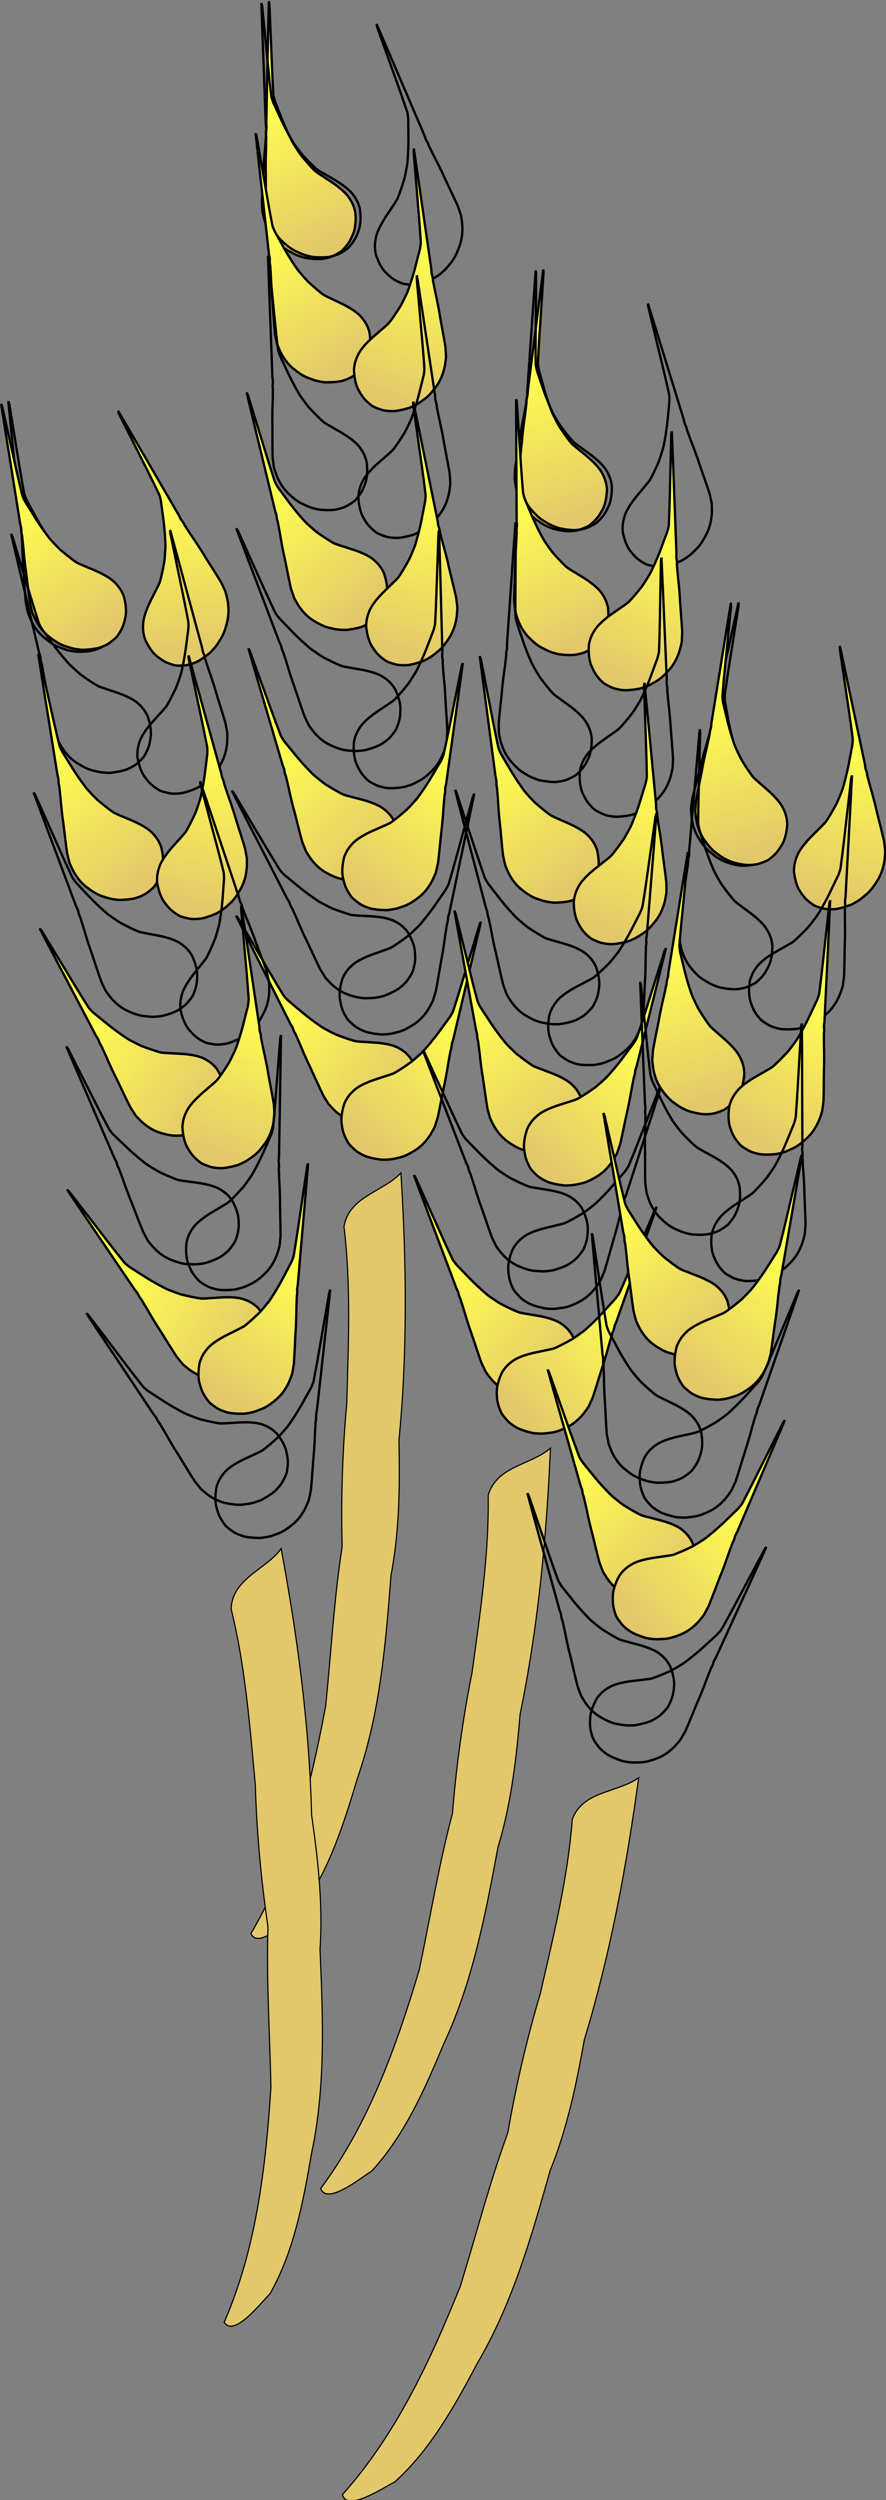
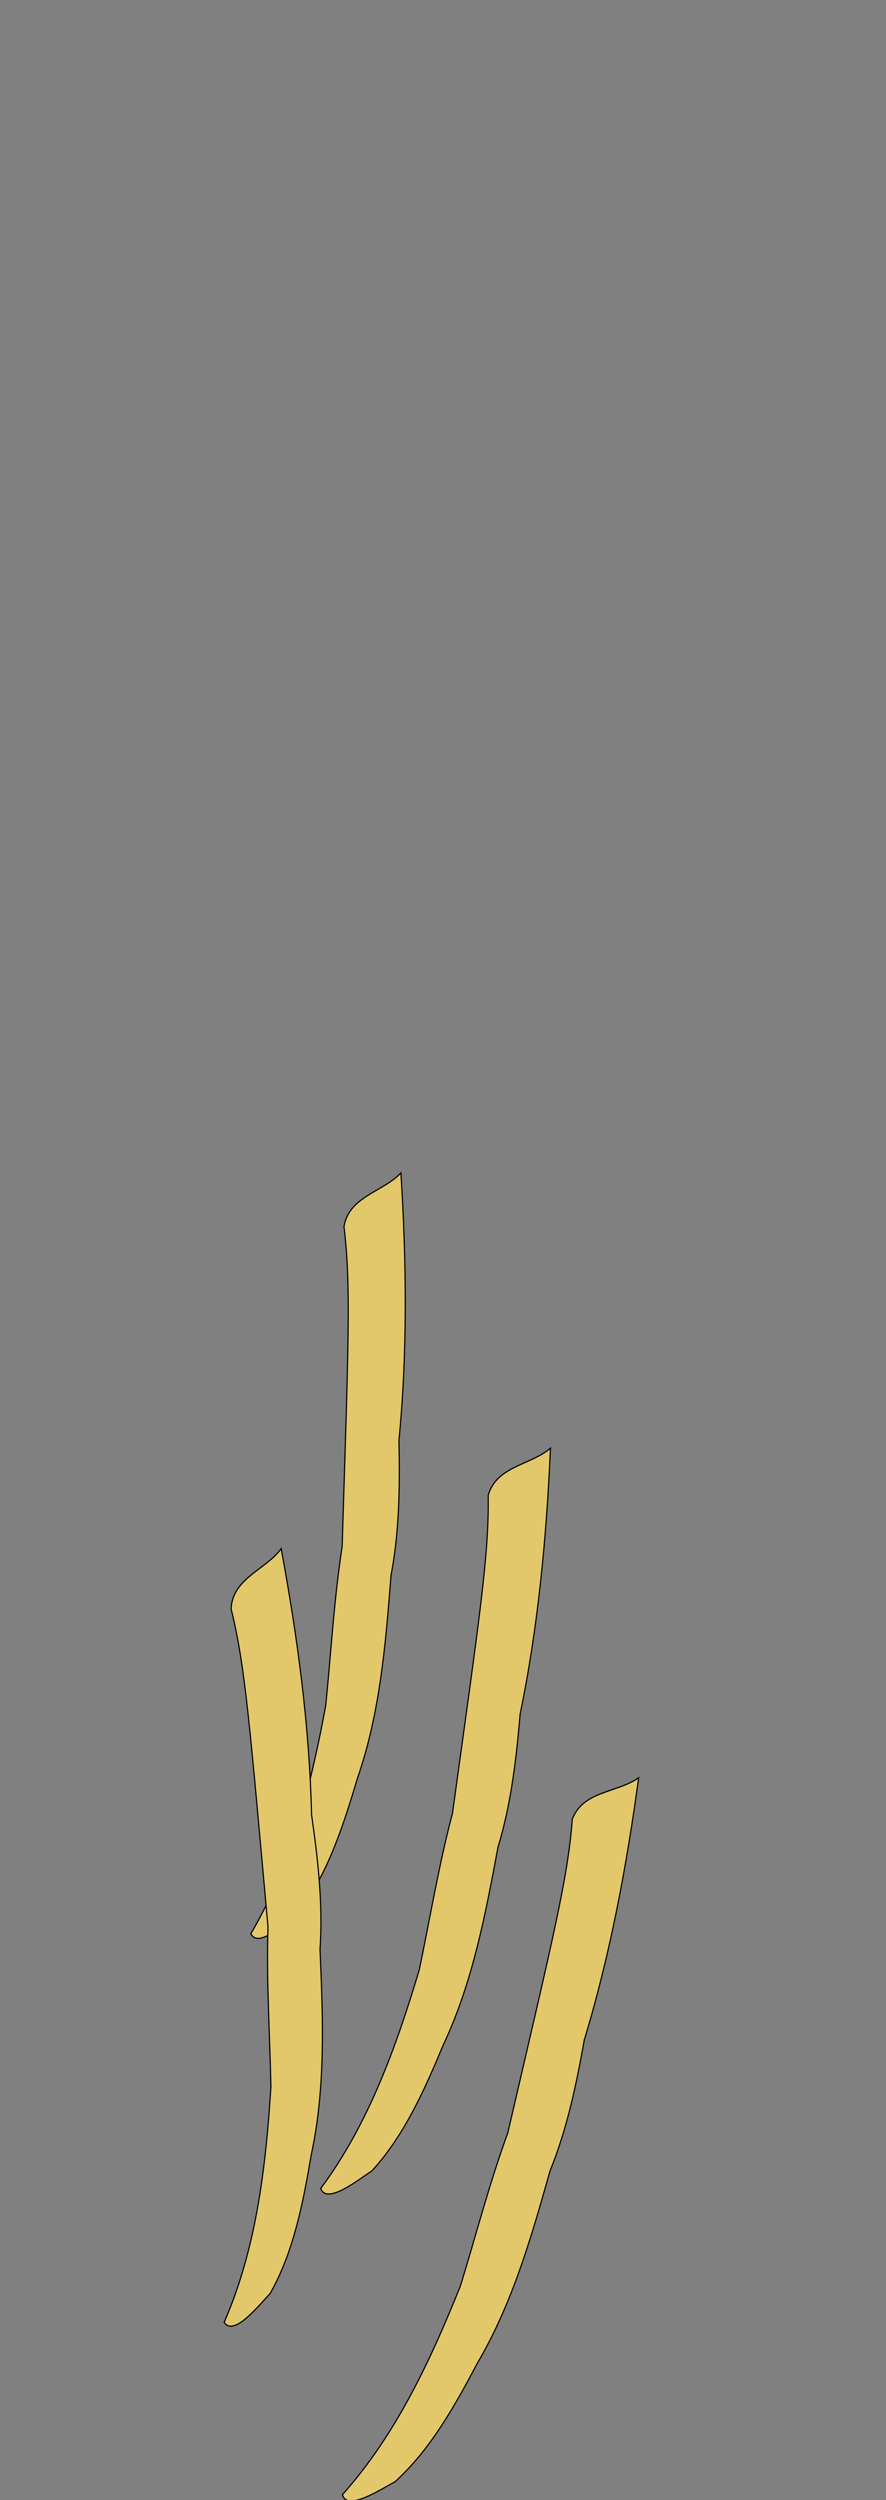
<svg xmlns="http://www.w3.org/2000/svg" xmlns:ns1="http://sodipodi.sourceforge.net/DTD/sodipodi-0.dtd" xmlns:ns2="http://www.inkscape.org/namespaces/inkscape" xmlns:xlink="http://www.w3.org/1999/xlink" width="359.958" height="1015.125" id="svg2" ns1:version="0.32" ns2:version="0.46" ns1:docname="wheat.svg" ns2:output_extension="org.inkscape.output.svg.inkscape" ns2:export-filename="/home/davo/Church/Images/wheat.png" ns2:export-xdpi="90" ns2:export-ydpi="90" version="1.0">
  <rect width="100%" height="100%" fill="#808080" stroke="none" />
  <defs id="defs4">
    <linearGradient ns2:collect="always" id="linearGradient2387">
      <stop style="stop-color:#e2c86a;stop-opacity:1" offset="0" id="stop2389" />
      <stop style="stop-color:#fffe4f;stop-opacity:1" offset="1" id="stop2391" />
    </linearGradient>
    <ns2:perspective ns1:type="inkscape:persp3d" ns2:vp_x="0 : 526.18109 : 1" ns2:vp_y="0 : 1000 : 0" ns2:vp_z="744.09448 : 526.18109 : 1" ns2:persp3d-origin="372.04724 : 350.78739 : 1" id="perspective10" />
    <linearGradient ns2:collect="always" xlink:href="#linearGradient2387" id="linearGradient2393" x1="239.406" y1="367.479" x2="222.234" y2="304.849" gradientUnits="userSpaceOnUse" />
    <filter x="-0.221" width="1.442" y="-0.221" height="1.442" id="filter4021">
      <feGaussianBlur stdDeviation="3.409" id="feGaussianBlur4023" />
    </filter>
    <filter x="-0.442" width="1.883" y="-0.442" height="1.883" id="filter4027">
      <feGaussianBlur stdDeviation="6.819" id="feGaussianBlur4029" />
    </filter>
    <filter x="-0.662" width="2.325" y="-0.662" height="2.325" id="filter4033">
      <feGaussianBlur stdDeviation="10.228" id="feGaussianBlur4035" />
    </filter>
    <filter x="-0.883" width="2.766" y="-0.883" height="2.766" id="filter4039">
      <feGaussianBlur stdDeviation="13.637" id="feGaussianBlur4041" />
    </filter>
    <filter x="-1.104" width="3.208" y="-1.104" height="3.208" id="filter4045">
      <feGaussianBlur stdDeviation="17.047" id="feGaussianBlur4047" />
    </filter>
    <filter x="-1.325" width="3.65" y="-1.325" height="3.65" id="filter4051">
      <feGaussianBlur stdDeviation="20.456" id="feGaussianBlur4053" />
    </filter>
    <filter x="-1.546" width="4.091" y="-1.546" height="4.091" id="filter4057">
      <feGaussianBlur stdDeviation="23.865" id="feGaussianBlur4059" />
    </filter>
    <filter x="-0.221" width="1.442" y="-0.221" height="1.442" id="filter4065">
      <feGaussianBlur stdDeviation="3.409" id="feGaussianBlur4067" />
    </filter>
    <filter x="-0.442" width="1.883" y="-0.442" height="1.883" id="filter4071">
      <feGaussianBlur stdDeviation="6.819" id="feGaussianBlur4073" />
    </filter>
    <filter x="-0.662" width="2.325" y="-0.662" height="2.325" id="filter4077">
      <feGaussianBlur stdDeviation="10.228" id="feGaussianBlur4079" />
    </filter>
    <filter x="-0.883" width="2.766" y="-0.883" height="2.766" id="filter4083">
      <feGaussianBlur stdDeviation="13.637" id="feGaussianBlur4085" />
    </filter>
    <filter x="-1.104" width="3.208" y="-1.104" height="3.208" id="filter4089">
      <feGaussianBlur stdDeviation="17.047" id="feGaussianBlur4091" />
    </filter>
    <filter x="-1.325" width="3.65" y="-1.325" height="3.65" id="filter4095">
      <feGaussianBlur stdDeviation="20.456" id="feGaussianBlur4097" />
    </filter>
    <filter x="-1.546" width="4.091" y="-1.546" height="4.091" id="filter4101">
      <feGaussianBlur stdDeviation="23.865" id="feGaussianBlur4103" />
    </filter>
    <filter x="-0.221" width="1.442" y="-0.221" height="1.442" id="filter4109">
      <feGaussianBlur stdDeviation="3.409" id="feGaussianBlur4111" />
    </filter>
    <filter x="-0.442" width="1.883" y="-0.442" height="1.883" id="filter4115">
      <feGaussianBlur stdDeviation="6.819" id="feGaussianBlur4117" />
    </filter>
    <filter x="-0.662" width="2.325" y="-0.662" height="2.325" id="filter4121">
      <feGaussianBlur stdDeviation="10.228" id="feGaussianBlur4123" />
    </filter>
    <filter x="-0.883" width="2.766" y="-0.883" height="2.766" id="filter4127">
      <feGaussianBlur stdDeviation="13.637" id="feGaussianBlur4129" />
    </filter>
    <filter x="-1.104" width="3.208" y="-1.104" height="3.208" id="filter4133">
      <feGaussianBlur stdDeviation="17.047" id="feGaussianBlur4135" />
    </filter>
    <filter x="-1.325" width="3.65" y="-1.325" height="3.65" id="filter4139">
      <feGaussianBlur stdDeviation="20.456" id="feGaussianBlur4141" />
    </filter>
    <filter x="-1.546" width="4.091" y="-1.546" height="4.091" id="filter4145">
      <feGaussianBlur stdDeviation="23.865" id="feGaussianBlur4147" />
    </filter>
    <filter x="-0.221" width="1.442" y="-0.221" height="1.442" id="filter4153">
      <feGaussianBlur stdDeviation="3.409" id="feGaussianBlur4155" />
    </filter>
    <filter x="-0.442" width="1.883" y="-0.442" height="1.883" id="filter4159">
      <feGaussianBlur stdDeviation="6.819" id="feGaussianBlur4161" />
    </filter>
    <filter x="-0.662" width="2.325" y="-0.662" height="2.325" id="filter4165">
      <feGaussianBlur stdDeviation="10.228" id="feGaussianBlur4167" />
    </filter>
    <filter x="-0.883" width="2.766" y="-0.883" height="2.766" id="filter4171">
      <feGaussianBlur stdDeviation="13.637" id="feGaussianBlur4173" />
    </filter>
    <filter x="-1.104" width="3.208" y="-1.104" height="3.208" id="filter4177">
      <feGaussianBlur stdDeviation="17.047" id="feGaussianBlur4179" />
    </filter>
    <filter x="-1.325" width="3.65" y="-1.325" height="3.65" id="filter4183">
      <feGaussianBlur stdDeviation="20.456" id="feGaussianBlur4185" />
    </filter>
    <filter x="-1.546" width="4.091" y="-1.546" height="4.091" id="filter4189">
      <feGaussianBlur stdDeviation="23.865" id="feGaussianBlur4191" />
    </filter>
    <linearGradient ns2:collect="always" xlink:href="#linearGradient2387" id="linearGradient2466" gradientUnits="userSpaceOnUse" x1="239.406" y1="367.479" x2="222.234" y2="304.849" />
  </defs>
  <ns1:namedview id="base" pagecolor="#ffffff" bordercolor="#666666" borderopacity="1.0" gridtolerance="10000" guidetolerance="10" objecttolerance="10" ns2:pageopacity="0.0" ns2:pageshadow="2" ns2:zoom="0.49497475" ns2:cx="284.05863" ns2:cy="374.23036" ns2:document-units="px" ns2:current-layer="layer1" showgrid="false" ns2:window-width="1280" ns2:window-height="914" ns2:window-x="0" ns2:window-y="50" showborder="true" />
  <g ns2:label="Layer 1" ns2:groupmode="layer" id="layer1" transform="translate(-163.115,-11.889)">
    <g id="g4317" ns2:tile-cx="196.27016" ns2:tile-cy="660.10702" ns2:tile-w="195.61164" ns2:tile-h="791.27654" ns2:tile-x0="98.339342" ns2:tile-y0="264.59375" transform="matrix(0.933,-0.147,0.141,0.971,24.763,-211.379)">
-       <path ns2:tile-y0="264.59375" ns2:tile-x0="209.625" ns2:tile-h="108.72521" ns2:tile-w="39.506181" ns2:tile-cy="318.95635" ns2:tile-cx="229.37809" ns1:nodetypes="ccccccccccc" id="path2385" d="M 225.344,264.688 C 223.847,273.215 222.343,281.741 220.896,290.278 C 219.596,297.907 218.234,305.526 216.938,313.156 C 216.711,314.076 216.711,315.032 216.594,315.969 C 216.324,316.904 215.941,317.816 215.969,318.812 C 215.742,319.845 215.48,320.875 215.262,321.913 C 214.794,324.069 214.188,326.191 213.722,328.347 C 213.333,330.026 212.949,331.707 212.657,333.406 C 211.78,337.712 210.789,341.995 209.969,346.312 C 209.836,347.717 209.722,349.124 209.625,350.531 C 209.819,352.48 209.994,354.449 210.576,356.328 C 211.122,358.396 212.025,360.364 213.199,362.149 C 213.833,363.016 214.431,363.91 215.138,364.72 C 216.285,366.177 217.638,367.477 219.188,368.5 C 220.391,369.418 221.643,370.289 223.031,370.906 C 223.998,371.39 224.967,371.89 226.031,372.125 C 227.931,372.682 229.87,373.129 231.844,373.312 C 233.135,373.336 234.428,373.302 235.706,373.105 C 236.78,372.985 237.786,372.576 238.807,372.251 C 239.79,371.9 240.808,371.544 241.625,370.875 C 242.802,370.029 243.914,369.078 244.863,367.981 C 245.529,367.171 246.123,366.307 246.671,365.413 C 247.435,364.282 247.954,363.006 248.305,361.691 C 248.708,360.352 248.924,358.969 249.066,357.581 C 249.249,356.362 249.008,355.139 248.812,353.938 C 248.538,352.821 248.185,351.723 247.676,350.69 C 247.124,349.406 246.34,348.24 245.443,347.172 C 244.676,346.178 243.772,345.304 242.9,344.404 C 241.2,342.717 239.325,341.224 237.539,339.631 C 236.575,338.799 235.599,337.975 234.69,337.083 C 233.766,336.039 233.04,334.841 232.219,333.719 C 231.354,332.413 230.477,331.113 229.662,329.776 C 228.729,328.099 227.938,326.347 227.115,324.614 C 226.451,323.144 226.035,321.58 225.5,320.062 C 224.697,317.484 223.949,314.887 223.346,312.253 C 222.835,310.148 222.324,308.043 221.812,305.938 C 221.666,304.831 221.44,303.719 221.575,302.599 C 222.202,295.267 223.068,287.959 223.837,280.641 C 224.371,275.688 224.904,270.735 225.438,265.781 C 225.417,265.385 225.396,264.99 225.375,264.594 L 225.344,264.688 z" style="fill:url(#linearGradient2466);fill-opacity:1;fill-rule:evenodd;stroke:#000000;stroke-width:1px;stroke-linecap:butt;stroke-linejoin:miter;stroke-opacity:1" />
      <use id="use4257" transform="matrix(0.998,-5.9637748e-2,5.9637748e-2,0.998,-18.614,14.247)" xlink:href="#path2385" ns2:tiled-clone-of="#path2385" y="0" x="0" width="744.094" height="1052.362" />
      <use id="use4259" transform="matrix(0.991,-0.136,0.136,0.991,-47.742,86.111)" xlink:href="#path2385" ns2:tiled-clone-of="#path2385" y="0" x="0" width="744.094" height="1052.362" />
      <use id="use4261" transform="matrix(0.998,-6.0055862e-2,6.0055862e-2,0.998,-31.541,118.075)" xlink:href="#path2385" ns2:tiled-clone-of="#path2385" y="0" x="0" width="744.094" height="1052.362" />
      <use id="use4263" transform="matrix(0.964,-0.264,0.264,0.964,-95.35,227.56)" xlink:href="#path2385" ns2:tiled-clone-of="#path2385" y="0" x="0" width="744.094" height="1052.362" />
      <use id="use4265" transform="matrix(0.922,-0.387,0.387,0.922,-131.238,321.193)" xlink:href="#path2385" ns2:tiled-clone-of="#path2385" y="0" x="0" width="744.094" height="1052.362" />
      <use id="use4267" transform="matrix(0.95,-0.313,0.313,0.95,-120.223,347.015)" xlink:href="#path2385" ns2:tiled-clone-of="#path2385" y="0" x="0" width="744.094" height="1052.362" />
      <use id="use4269" transform="matrix(0.872,-0.49,0.49,0.872,-165.329,464.62)" xlink:href="#path2385" ns2:tiled-clone-of="#path2385" y="0" x="0" width="744.094" height="1052.362" />
      <use id="use4271" transform="matrix(0.876,-0.483,0.483,0.876,-170.284,513.406)" xlink:href="#path2385" ns2:tiled-clone-of="#path2385" y="0" x="0" width="744.094" height="1052.362" />
      <use id="use4273" transform="matrix(-0.995,9.8775753e-2,9.8775753e-2,0.995,467.927,-4.68)" xlink:href="#path2385" ns2:tiled-clone-of="#path2385" y="0" x="0" width="744.094" height="1052.362" />
      <use id="use4275" transform="matrix(-0.985,-0.171,-0.171,0.985,545.219,112.101)" xlink:href="#path2385" ns2:tiled-clone-of="#path2385" y="0" x="0" width="744.094" height="1052.362" />
      <use id="use4277" transform="matrix(-0.986,-0.165,-0.165,0.986,537.34,162.463)" xlink:href="#path2385" ns2:tiled-clone-of="#path2385" y="0" x="0" width="744.094" height="1052.362" />
      <use id="use4279" transform="matrix(-0.994,-0.112,-0.112,0.994,515.764,199.818)" xlink:href="#path2385" ns2:tiled-clone-of="#path2385" y="0" x="0" width="744.094" height="1052.362" />
      <use id="use4281" transform="matrix(-0.957,-0.289,-0.289,0.957,557.29,303.694)" xlink:href="#path2385" ns2:tiled-clone-of="#path2385" y="0" x="0" width="744.094" height="1052.362" />
      <use id="use4283" transform="matrix(-0.894,-0.448,-0.448,0.894,587.048,412.113)" xlink:href="#path2385" ns2:tiled-clone-of="#path2385" y="0" x="0" width="744.094" height="1052.362" />
      <use id="use4285" transform="matrix(-0.86,-0.511,-0.511,0.86,592.86,489.424)" xlink:href="#path2385" ns2:tiled-clone-of="#path2385" y="0" x="0" width="744.094" height="1052.362" />
      <use id="use4287" transform="matrix(-0.846,-0.533,-0.533,0.846,590.473,550.825)" xlink:href="#path2385" ns2:tiled-clone-of="#path2385" y="0" x="0" width="744.094" height="1052.362" />
-       <path id="path4289" d="M 209.204,752.071 C 206.066,788.847 201.019,825.563 191.831,861.339 C 189.453,879.824 186.49,898.362 180.134,915.943 C 173.64,943.526 166.996,971.441 153.397,996.546 C 144.642,1014.617 135.201,1033.203 120.582,1047.228 C 115.074,1050.275 100.646,1060.532 98.339,1053.393 C 119.94,1027.806 133.133,996.347 144.26,965.084 C 149.833,943.741 154.375,922.064 161.1,901.072 C 163.522,881.508 167.099,862.102 171.876,842.995 C 176.227,818.956 181.08,794.85 181.654,770.347 C 185.63,758.33 200.464,758.713 209.204,752.071 z" style="opacity:1;fill:#e2c86a;fill-opacity:1;fill-rule:nonzero;stroke:#000000;stroke-width:0.5;stroke-linecap:round;stroke-linejoin:miter;stroke-miterlimit:4;stroke-dasharray:none;stroke-dashoffset:0;stroke-opacity:1" />
+       <path id="path4289" d="M 209.204,752.071 C 206.066,788.847 201.019,825.563 191.831,861.339 C 189.453,879.824 186.49,898.362 180.134,915.943 C 173.64,943.526 166.996,971.441 153.397,996.546 C 144.642,1014.617 135.201,1033.203 120.582,1047.228 C 115.074,1050.275 100.646,1060.532 98.339,1053.393 C 119.94,1027.806 133.133,996.347 144.26,965.084 C 149.833,943.741 154.375,922.064 161.1,901.072 C 176.227,818.956 181.08,794.85 181.654,770.347 C 185.63,758.33 200.464,758.713 209.204,752.071 z" style="opacity:1;fill:#e2c86a;fill-opacity:1;fill-rule:nonzero;stroke:#000000;stroke-width:0.5;stroke-linecap:round;stroke-linejoin:miter;stroke-miterlimit:4;stroke-dasharray:none;stroke-dashoffset:0;stroke-opacity:1" />
    </g>
    <use x="0" y="0" ns2:tiled-clone-of="#g4317" xlink:href="#g4317" transform="matrix(0.993,-0.121,0.121,0.993,-105.432,195.447)" id="use4533" width="744.094" height="1052.362" />
    <use x="0" y="0" ns2:tiled-clone-of="#g4317" xlink:href="#g4317" transform="matrix(0.994,0.106,-0.106,0.994,114.455,80.142)" id="use4535" width="744.094" height="1052.362" />
    <use x="0" y="0" ns2:tiled-clone-of="#g4317" xlink:href="#g4317" transform="matrix(0.981,0.196,-0.196,0.981,198.459,190.957)" id="use4537" width="744.094" height="1052.362" />
  </g>
</svg>